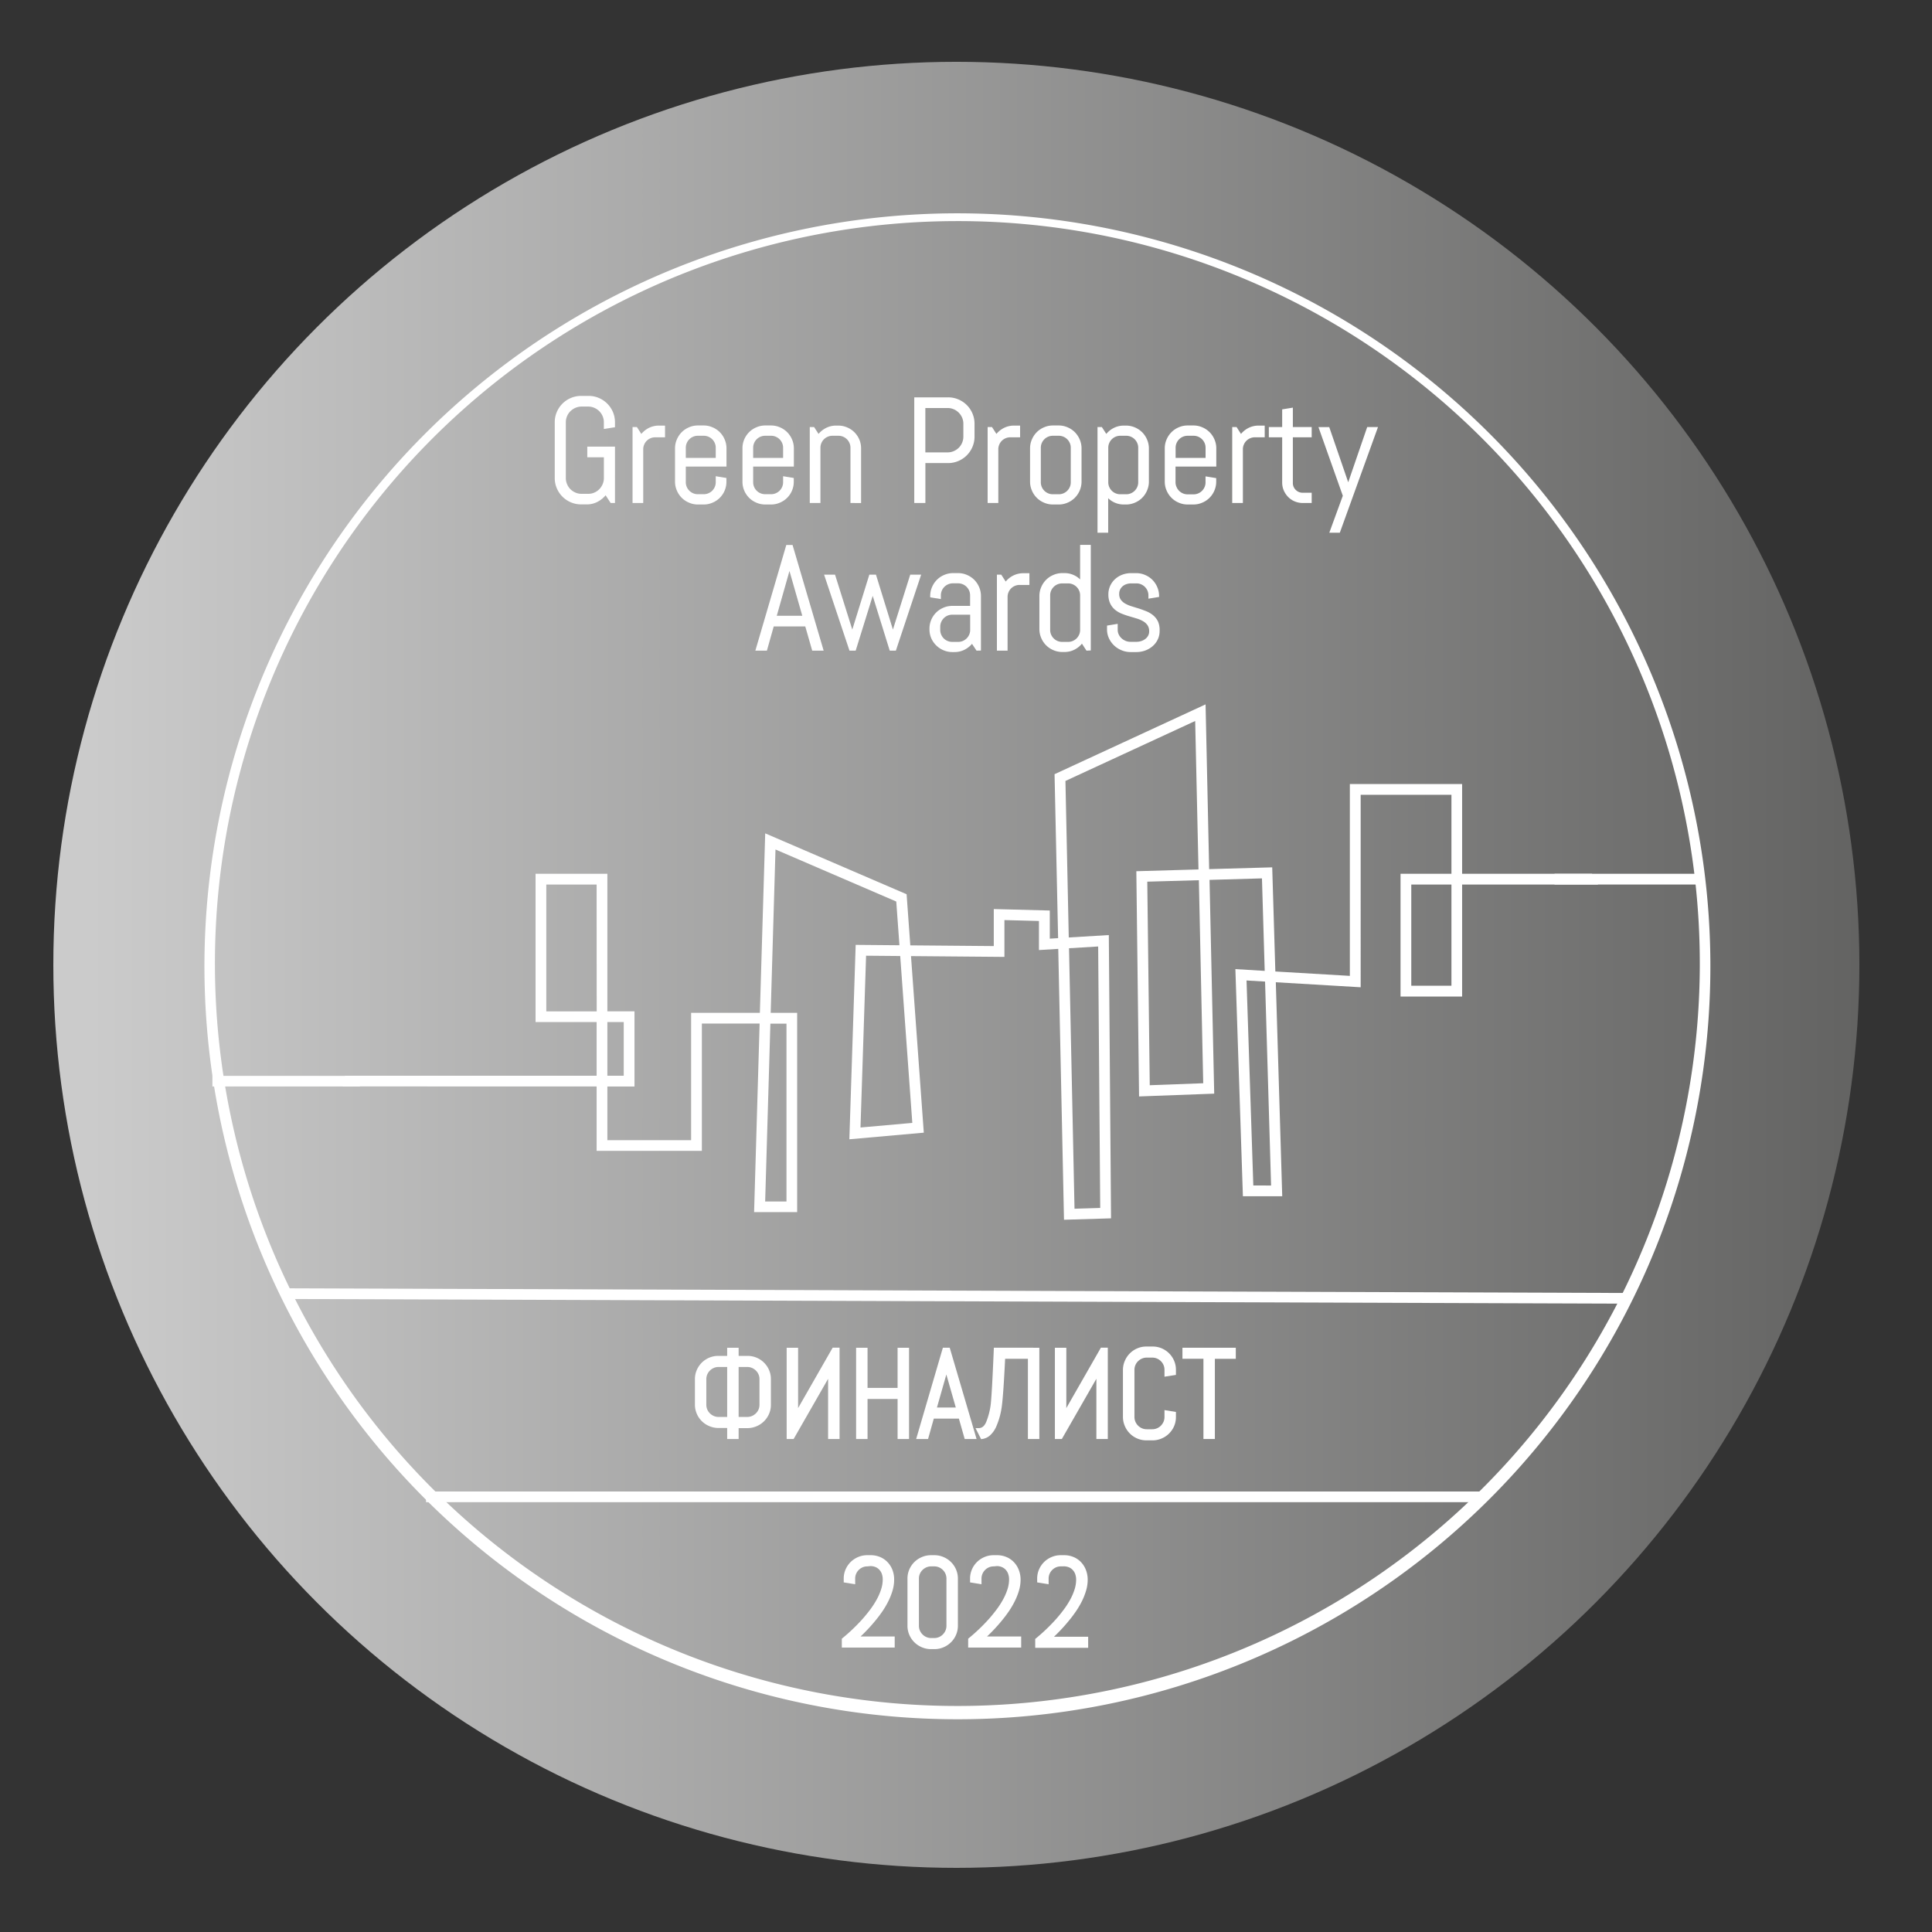
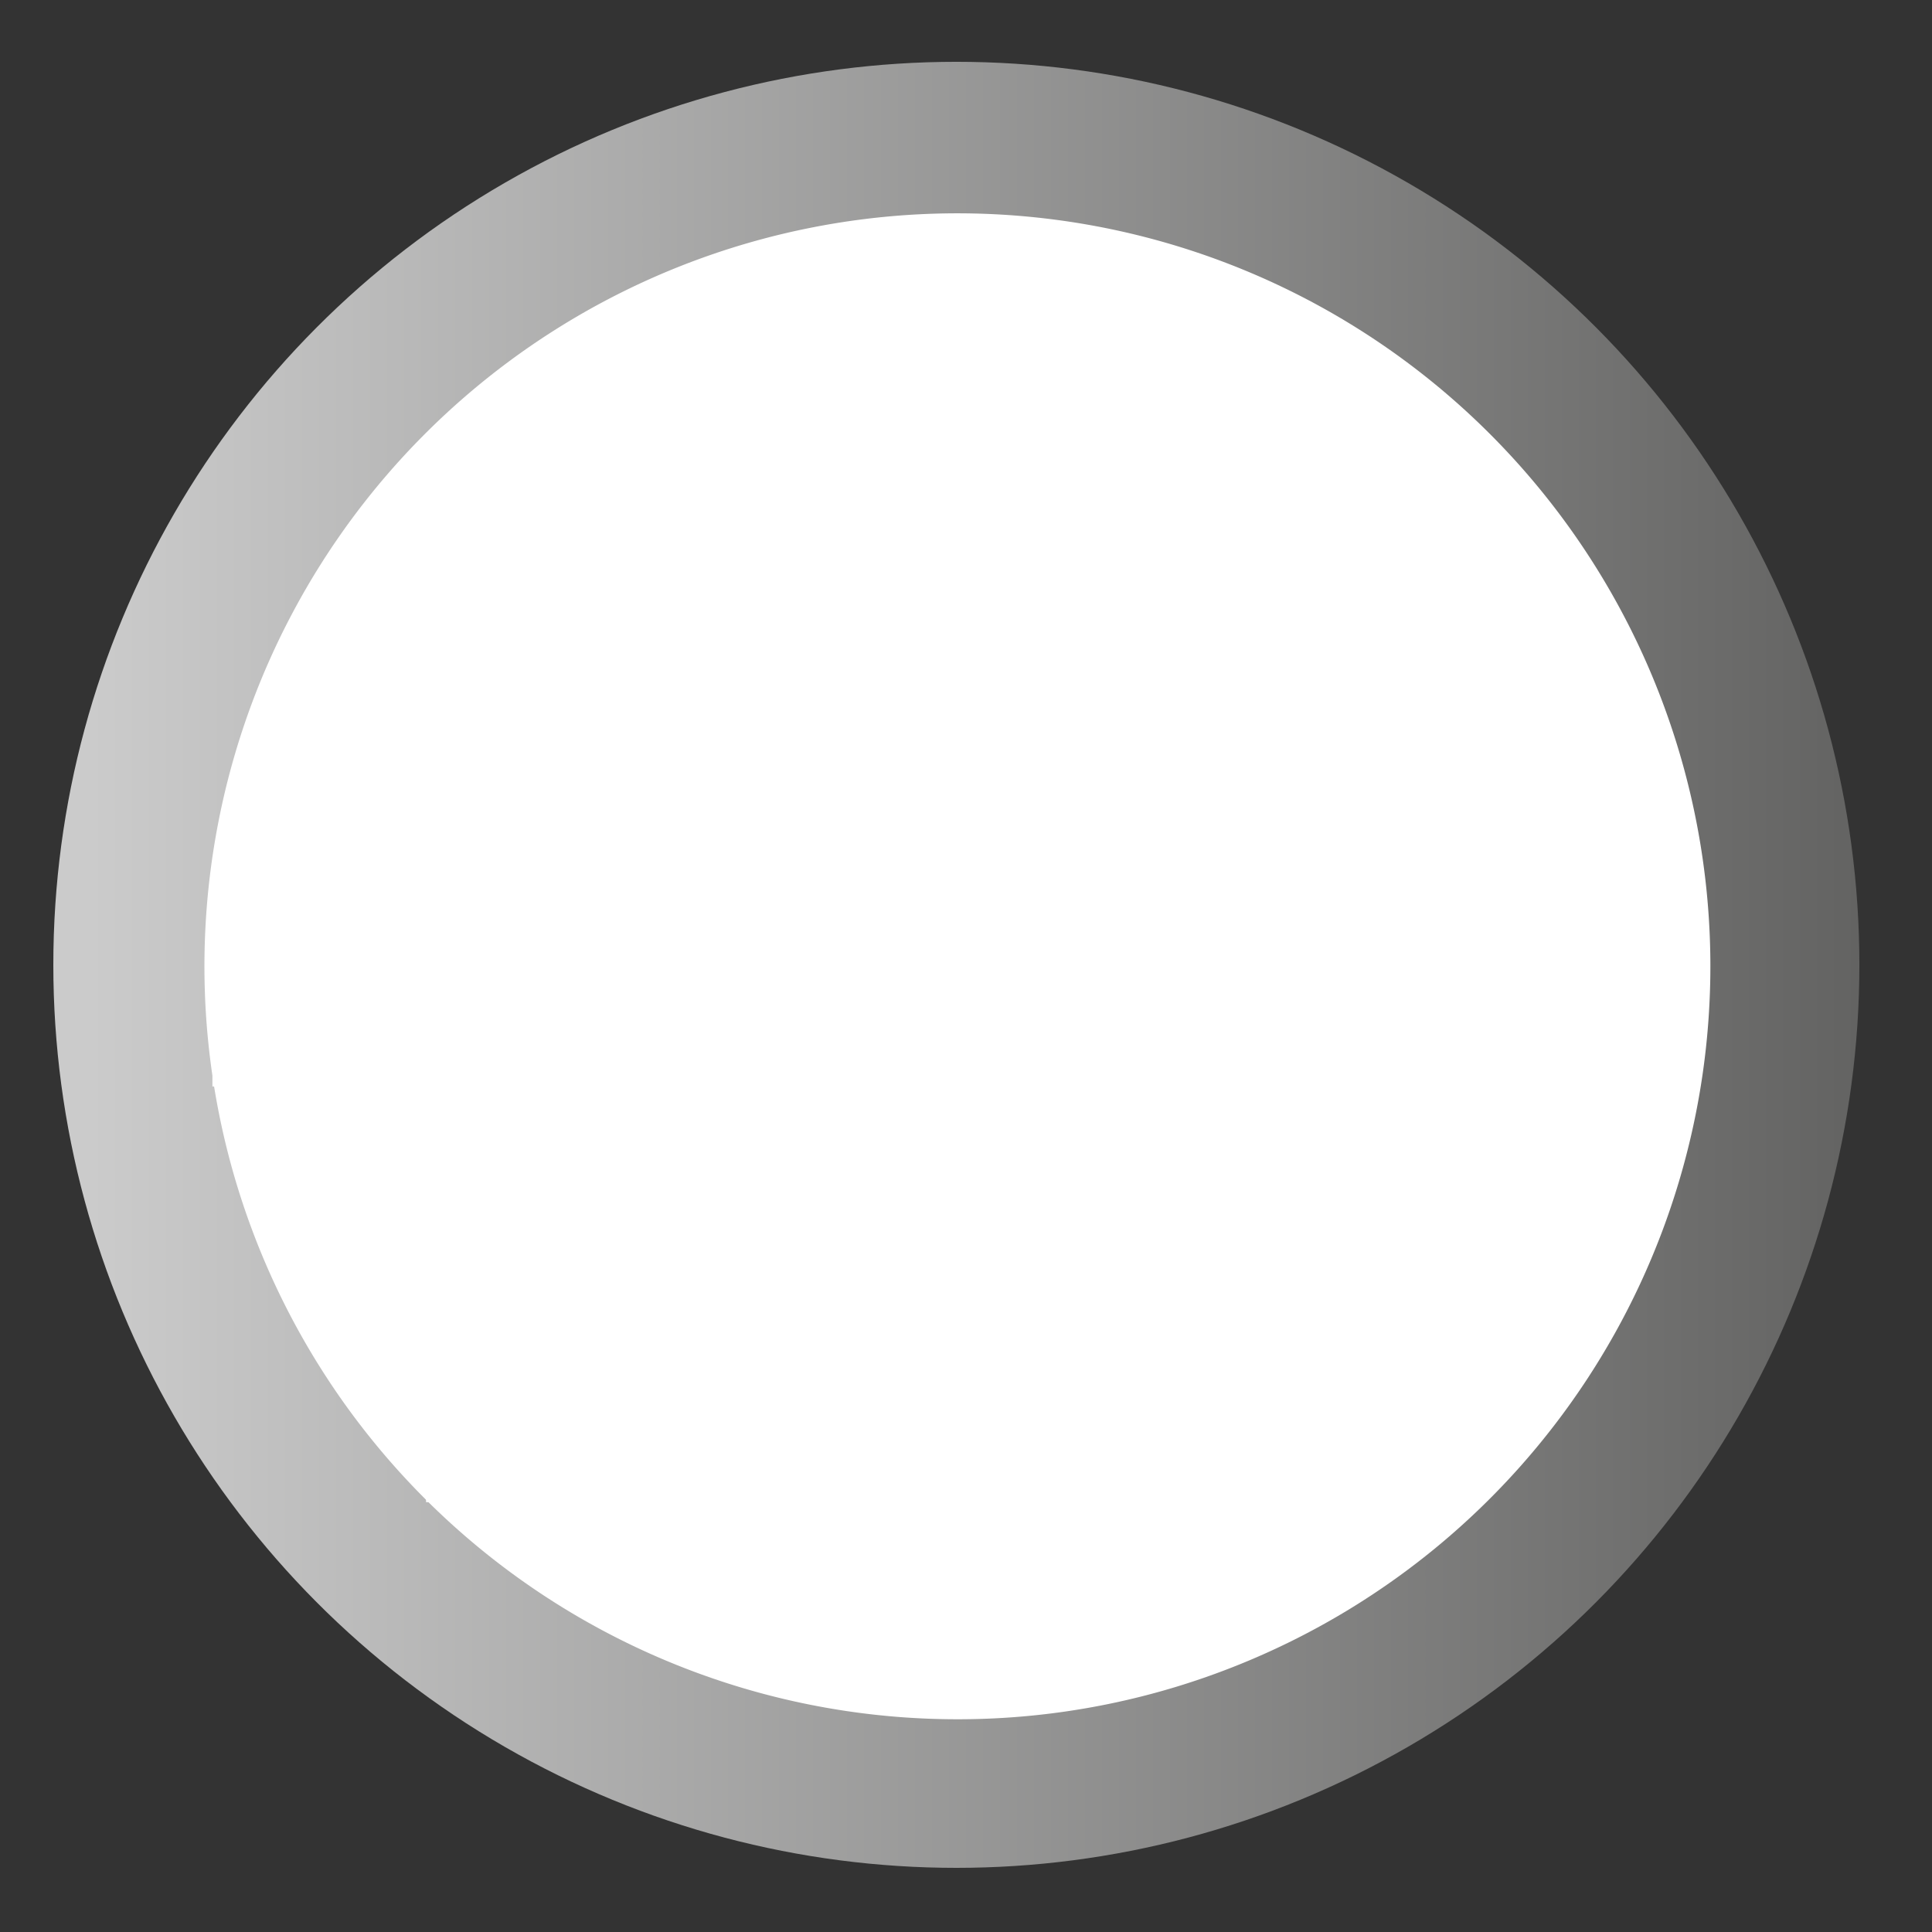
<svg xmlns="http://www.w3.org/2000/svg" id="Слой_1" data-name="Слой 1" viewBox="0 0 1086.17 1086.17">
  <rect x="0" y="0" width="1086.17" height="1086.17" fill="#333333" stroke="none" />
  <defs>
    <style>.cls-1{fill:url(#Безымянный_градиент_3);}.cls-2,.cls-3,.cls-4{fill:#fff;}.cls-3,.cls-4{stroke:#fff;stroke-miterlimit:10;}.cls-3{stroke-width:2px;}</style>
    <linearGradient id="Безымянный_градиент_3" x1="29.98" y1="542.43" x2="1045.34" y2="542.43" gradientUnits="userSpaceOnUse">
      <stop offset="0.02" stop-color="#cbcbcb" />
      <stop offset="1" stop-color="#636362" />
    </linearGradient>
  </defs>
  <circle class="cls-1" cx="537.66" cy="542.43" r="507.68" />
-   <path class="cls-2" d="M537.66,966.57A423.32,423.32,0,1,1,702.9,933.24,422.26,422.26,0,0,1,537.66,966.57Zm0-842.27a417.4,417.4,0,1,0,162.9,32.86A416.09,416.09,0,0,0,537.66,124.3Z" />
+   <path class="cls-2" d="M537.66,966.57A423.32,423.32,0,1,1,702.9,933.24,422.26,422.26,0,0,1,537.66,966.57Zm0-842.27A416.09,416.09,0,0,0,537.66,124.3Z" />
  <path class="cls-3" d="M414.26,763.28h6a12,12,0,0,1,4.73.94,12.16,12.16,0,0,1,6.47,6.45,11.84,11.84,0,0,1,.94,4.72v14.34a11.79,11.79,0,0,1-.94,4.71,12.33,12.33,0,0,1-2.6,3.86,12.12,12.12,0,0,1-3.87,2.59,12,12,0,0,1-4.73,1h-6V808h-4.44v-6.19h-6a12,12,0,0,1-4.73-1,12,12,0,0,1-6.46-6.45,11.8,11.8,0,0,1-.95-4.71V775.39a11.85,11.85,0,0,1,.95-4.72,12.26,12.26,0,0,1,2.59-3.85,12.43,12.43,0,0,1,3.87-2.6,12,12,0,0,1,4.73-.94h6V758.7h4.44Zm-4.44,34.33v-30.1H404a7.7,7.7,0,0,0-3.08.62,8.13,8.13,0,0,0-2.51,1.68,8,8,0,0,0-1.7,2.5,7.7,7.7,0,0,0-.62,3.08v14.34a7.7,7.7,0,0,0,.62,3.08,7.82,7.82,0,0,0,1.7,2.49,8.16,8.16,0,0,0,2.51,1.69,7.7,7.7,0,0,0,3.08.62Zm4.44,0h5.81a7.7,7.7,0,0,0,3.08-.62,8.16,8.16,0,0,0,2.51-1.69,7.84,7.84,0,0,0,1.71-2.49,7.7,7.7,0,0,0,.61-3.08V775.39a7.7,7.7,0,0,0-.61-3.08,8,8,0,0,0-1.71-2.5,8.13,8.13,0,0,0-2.51-1.68,7.7,7.7,0,0,0-3.08-.62h-5.81Z" />
  <path class="cls-3" d="M443.26,808V758.7h4.43v38l.45-2.1,20.57-35.95H471V808h-4.44V770l-.41,2.13L445.6,808Z" />
  <path class="cls-3" d="M505.62,808V785.5H486.73V808H482.3V758.7h4.43v22.57h18.89V758.7h4.44V808Z" />
  <path class="cls-3" d="M539.84,796.54H524.23L521,808h-4.6l14.44-49.33h2.34L547.69,808h-4.58Zm-14.41-4.23h13.25l-6.51-22.74-.13-1.82-.14,1.82Z" />
  <path class="cls-3" d="M583.32,758.7V808h-4.43v-45.1H564.13Q563,786.47,562,792a40.43,40.43,0,0,1-2.68,9.26,13.26,13.26,0,0,1-3.58,5.12,7.23,7.23,0,0,1-3.6,1.62l-2.06-4.09q3.68,0,5.4-4.37a40.57,40.57,0,0,0,2.41-9.17q.69-4.8,1.82-31.7Z" />
  <path class="cls-3" d="M594.06,808V758.7h4.43v38l.45-2.1,20.57-35.95h2.3V808h-4.43V770l-.42,2.13L596.39,808Z" />
  <path class="cls-3" d="M659.19,801.32a12.21,12.21,0,0,1-6.45,6.45,11.85,11.85,0,0,1-4.72,1h-3.5a12.14,12.14,0,0,1-8.6-3.55,12.17,12.17,0,0,1-2.6-3.85,11.83,11.83,0,0,1-1-4.71V770.12a11.83,11.83,0,0,1,1-4.71,12.16,12.16,0,0,1,6.47-6.45,11.92,11.92,0,0,1,4.73-.94H648a11.84,11.84,0,0,1,4.72.94,12.21,12.21,0,0,1,6.45,6.45,11.83,11.83,0,0,1,.94,4.71v2l-4.44.69v-2.69a7.65,7.65,0,0,0-.61-3.07,8.05,8.05,0,0,0-1.69-2.5,7.93,7.93,0,0,0-2.49-1.68,7.57,7.57,0,0,0-3.08-.62h-3.1a7.57,7.57,0,0,0-3.08.62,8.25,8.25,0,0,0-2.51,1.68,7.75,7.75,0,0,0-1.7,2.5,7.66,7.66,0,0,0-.62,3.07v26.49a7.7,7.7,0,0,0,.62,3.08,8,8,0,0,0,1.7,2.51,8.13,8.13,0,0,0,2.51,1.7,7.74,7.74,0,0,0,3.08.62h3.1a7.74,7.74,0,0,0,5.57-2.32,8.34,8.34,0,0,0,1.69-2.51,7.7,7.7,0,0,0,.61-3.08v-2.68l4.44.72v2A11.83,11.83,0,0,1,659.19,801.32Z" />
  <path class="cls-3" d="M682,762.93V808h-4.43v-45.1H665.77V758.7h28v4.23Z" />
  <rect class="cls-2" x="533.89" y="350.25" width="6" height="756.61" transform="translate(-193.5 1262.94) rotate(-89.8)" />
  <rect class="cls-2" x="239.53" y="838.52" width="593.91" height="6" />
  <path class="cls-2" d="M895,491.25H822V440.78H758.89V548.64L717,546.17l-1.76-58.55-35.45,1L677.77,396l-84.9,39.25,2,92.18-4.68.28V511.89l-31.49-.82v20.81l-46.93-.4-2.08-28.74L430.2,468.51l-3,100.9H388.55V641H341.46V610.83h15.25V568.56H341.46V491.25H301.09V574.6h34.33v30.19H193.94c-.42,2-.83,4-1.21,6H335.42v36.23h59.17V575.45h32.47l-3.11,106h24.21V569.41H433.28l2.7-91.83,67.9,29.26,1.78,24.58-24.6-.21L477.51,640.5l41.85-3.71-7.2-99.27,52.53.45v-20.7l19.41.51v16.34l10.85-.66,3.23,152.29,26.45-.8-1.25-159.26-22.52,1.36-1.87-88,72.94-33.71,1.86,83.46-34.94,1,1.53,126.62,42.25-1.57L680,494.67l29.47-.84,1.55,52-16.49-1,4.23,127.7h22.11l-3.61-120.31,47.71,2.82V446.83H816v44.42H787.38v69H822V497.3h76.42C897.32,495.27,896.16,493.26,895,491.25ZM341.46,574.6h9.21v30.19h-9.21Zm-6-6H307.13V497.3h28.29Zm106.7,6.89v100H430.17l2.94-100ZM512.9,631.3l-29.13,2.58,3.14-96.58,19.19.17Zm104.49-99.19,1.15,147-14.45.44L601,533.1Zm29,78L645,495.67l29-.82L676.45,609Zm58.22,56.35-3.81-115.24,10.42.62L714.6,666.5ZM816,554.18H793.42V497.3H816Z" />
  <path class="cls-4" d="M345.24,282.28h-1.67l-3.05-4.69a14.43,14.43,0,0,1-4.65,4,12.44,12.44,0,0,1-6.06,1.48h-3.06a14.11,14.11,0,0,1-5.6-1.12,14.4,14.4,0,0,1-4.58-3.07,14.59,14.59,0,0,1-3.07-4.56,13.94,13.94,0,0,1-1.12-5.58V237.41a13.94,13.94,0,0,1,1.12-5.58,14.29,14.29,0,0,1,7.65-7.63,14.11,14.11,0,0,1,5.6-1.12h4.16a13.86,13.86,0,0,1,5.57,1.12,14.4,14.4,0,0,1,7.64,7.63,14.11,14.11,0,0,1,1.12,5.58v2.36l-5.25.81v-3.17a9.09,9.09,0,0,0-.74-3.65,9.36,9.36,0,0,0-2-2.95,9.53,9.53,0,0,0-2.95-2,9.05,9.05,0,0,0-3.65-.74H327a9.05,9.05,0,0,0-3.65.74,9.86,9.86,0,0,0-3,2,9.25,9.25,0,0,0-2,2.95,9.09,9.09,0,0,0-.74,3.65v31.35a9,9,0,0,0,.74,3.64,9.49,9.49,0,0,0,2,3,9.74,9.74,0,0,0,3,2,9,9,0,0,0,3.65.73h3.66a9,9,0,0,0,3.65-.73,9.42,9.42,0,0,0,2.95-2,9.61,9.61,0,0,0,2-3,9,9,0,0,0,.74-3.64V256.59h-9.33v-5h14.58Z" />
  <path class="cls-4" d="M368.37,245.35a7,7,0,0,0-2.83.57,7.16,7.16,0,0,0-3.85,3.85,7,7,0,0,0-.57,2.82v29.69h-5v-41.7h1.67l2.73,4.24a12.52,12.52,0,0,1,4.29-3.69,11.93,11.93,0,0,1,5.64-1.36h2.93v5.58Z" />
  <path class="cls-4" d="M406.94,275.6a12.14,12.14,0,0,1-6.53,6.53,11.94,11.94,0,0,1-4.76,1h-3.34a12,12,0,0,1-4.77-1A12.14,12.14,0,0,1,381,275.6a11.94,11.94,0,0,1-1-4.76V252a12,12,0,0,1,1-4.77,12.49,12.49,0,0,1,2.62-3.91,12.32,12.32,0,0,1,3.91-2.62,12,12,0,0,1,4.77-1h3.34a11.94,11.94,0,0,1,4.76,1,12.14,12.14,0,0,1,6.53,6.53,12,12,0,0,1,1,4.77v9.81H385.06v9.28a7,7,0,0,0,.57,2.83,7.25,7.25,0,0,0,3.85,3.85,7,7,0,0,0,2.83.57h3.34a7.12,7.12,0,0,0,2.83-.57,7.46,7.46,0,0,0,2.3-1.55,7.31,7.31,0,0,0,1.54-2.3,7,7,0,0,0,.57-2.83v-2.77l5,.82v1.67A11.94,11.94,0,0,1,406.94,275.6Zm-4.05-23.86a7.08,7.08,0,0,0-.57-2.83,7.31,7.31,0,0,0-1.54-2.3,7.46,7.46,0,0,0-2.3-1.55,7.12,7.12,0,0,0-2.83-.57h-3.34a7,7,0,0,0-2.83.57,7.25,7.25,0,0,0-3.85,3.85,7.08,7.08,0,0,0-.57,2.83v6.19h17.83Z" />
  <path class="cls-4" d="M444.81,275.6a12.14,12.14,0,0,1-6.53,6.53,12,12,0,0,1-4.77,1h-3.34a11.94,11.94,0,0,1-4.76-1,12.21,12.21,0,0,1-3.91-2.62,12.41,12.41,0,0,1-2.63-3.91,12.11,12.11,0,0,1-.95-4.76V252a12.12,12.12,0,0,1,.95-4.77,12.52,12.52,0,0,1,2.63-3.91,12.21,12.21,0,0,1,3.91-2.62,11.94,11.94,0,0,1,4.76-1h3.34a12,12,0,0,1,4.77,1,12.32,12.32,0,0,1,3.91,2.62,12.49,12.49,0,0,1,2.62,3.91,12,12,0,0,1,1,4.77v9.81H422.93v9.28a7,7,0,0,0,.57,2.83,7.19,7.19,0,0,0,3.84,3.85,7.12,7.12,0,0,0,2.83.57h3.34a7,7,0,0,0,2.83-.57,7.25,7.25,0,0,0,3.85-3.85,7,7,0,0,0,.57-2.83v-2.77l5,.82v1.67A11.94,11.94,0,0,1,444.81,275.6Zm-4.05-23.86a7.08,7.08,0,0,0-.57-2.83,7.25,7.25,0,0,0-3.85-3.85,7,7,0,0,0-2.83-.57h-3.34a7.12,7.12,0,0,0-2.83.57,7.19,7.19,0,0,0-3.84,3.85,7.08,7.08,0,0,0-.57,2.83v6.19h17.83Z" />
-   <path class="cls-4" d="M478.63,282.28V251.74a7.08,7.08,0,0,0-.57-2.83,7.25,7.25,0,0,0-3.85-3.85,7.08,7.08,0,0,0-2.83-.57H468a7,7,0,0,0-2.83.57,7.25,7.25,0,0,0-3.85,3.85,7.08,7.08,0,0,0-.57,2.83v30.54h-5v-41.7h1.67l2.73,4.24a12.47,12.47,0,0,1,4.3-3.69,11.87,11.87,0,0,1,5.64-1.36h1.26a11.94,11.94,0,0,1,4.76,1,12.21,12.21,0,0,1,3.91,2.62,12.52,12.52,0,0,1,2.63,3.91,12,12,0,0,1,.95,4.77v30.25Z" />
  <path class="cls-4" d="M546.24,251.09a14.51,14.51,0,0,1-3.08,4.56,14.29,14.29,0,0,1-4.58,3.07,14.07,14.07,0,0,1-5.6,1.12H519.75v22.44H514.5V223.89H533a14.07,14.07,0,0,1,5.6,1.12,14.3,14.3,0,0,1,7.66,7.65,14.28,14.28,0,0,1,1.12,5.6v7.25A14.11,14.11,0,0,1,546.24,251.09Zm-4.14-12.83a9,9,0,0,0-.73-3.64,9.51,9.51,0,0,0-5-5,9,9,0,0,0-3.64-.73h-13v25.94h13a9,9,0,0,0,3.64-.74,9.79,9.79,0,0,0,3-2,9.35,9.35,0,0,0,2-3,9,9,0,0,0,.73-3.64Z" />
  <path class="cls-4" d="M568,245.35a7,7,0,0,0-2.83.57,7.16,7.16,0,0,0-3.85,3.85,7,7,0,0,0-.57,2.82v29.69h-5v-41.7h1.67l2.73,4.24a12.47,12.47,0,0,1,4.3-3.69,11.86,11.86,0,0,1,5.63-1.36H573v5.58Z" />
  <path class="cls-4" d="M606.54,275.6a12.41,12.41,0,0,1-2.63,3.91,12.21,12.21,0,0,1-3.91,2.62,11.94,11.94,0,0,1-4.76,1H591.9a11.94,11.94,0,0,1-4.76-1,12.1,12.1,0,0,1-3.91-2.62,12.24,12.24,0,0,1-2.63-3.91,11.94,11.94,0,0,1-1-4.76V252a12,12,0,0,1,1-4.77,12.35,12.35,0,0,1,2.63-3.91,12.1,12.1,0,0,1,3.91-2.62,11.94,11.94,0,0,1,4.76-1h3.34a11.94,11.94,0,0,1,4.76,1,12.21,12.21,0,0,1,3.91,2.62,12.52,12.52,0,0,1,2.63,3.91,12.12,12.12,0,0,1,1,4.77v18.81A12.11,12.11,0,0,1,606.54,275.6Zm-4.06-23.86a7.08,7.08,0,0,0-.56-2.83,7.51,7.51,0,0,0-1.55-2.3,7.34,7.34,0,0,0-2.3-1.55,7.08,7.08,0,0,0-2.83-.57H591.9a7,7,0,0,0-2.83.57,7.25,7.25,0,0,0-3.85,3.85,7.08,7.08,0,0,0-.57,2.83v19.38a7,7,0,0,0,.57,2.83,7.25,7.25,0,0,0,3.85,3.85,7,7,0,0,0,2.83.57h3.34a7.08,7.08,0,0,0,2.83-.57,7.34,7.34,0,0,0,2.3-1.55,7.51,7.51,0,0,0,1.55-2.3,7,7,0,0,0,.56-2.83Z" />
  <path class="cls-4" d="M644.4,275.6a12.14,12.14,0,0,1-6.53,6.53,12,12,0,0,1-4.77,1h-1.26a12,12,0,0,1-5.21-1.14,12.14,12.14,0,0,1-4.11-3.17V299h-5V240.58h1.67l2.73,4.24a12.52,12.52,0,0,1,4.29-3.69,11.93,11.93,0,0,1,5.64-1.36h1.26a12,12,0,0,1,4.77,1,12.32,12.32,0,0,1,3.91,2.62,12.49,12.49,0,0,1,2.62,3.91,12,12,0,0,1,1,4.77v18.81A11.94,11.94,0,0,1,644.4,275.6Zm-4-23.86a7.08,7.08,0,0,0-.57-2.83,7.25,7.25,0,0,0-3.85-3.85,7,7,0,0,0-2.83-.57h-3.33a7,7,0,0,0-2.83.57,7.25,7.25,0,0,0-3.85,3.85,7.08,7.08,0,0,0-.57,2.83v19.38a7,7,0,0,0,.57,2.83,7.25,7.25,0,0,0,3.85,3.85,7,7,0,0,0,2.83.57h3.33a7,7,0,0,0,2.83-.57,7.25,7.25,0,0,0,3.85-3.85,7,7,0,0,0,.57-2.83Z" />
  <path class="cls-4" d="M682.27,275.6a12.24,12.24,0,0,1-2.63,3.91,12.1,12.1,0,0,1-3.91,2.62,11.94,11.94,0,0,1-4.76,1h-3.34a11.94,11.94,0,0,1-4.76-1,12.1,12.1,0,0,1-3.91-2.62,12.41,12.41,0,0,1-2.63-3.91,11.94,11.94,0,0,1-1-4.76V252a12,12,0,0,1,1-4.77,12.52,12.52,0,0,1,2.63-3.91,12.1,12.1,0,0,1,3.91-2.62,11.94,11.94,0,0,1,4.76-1H671a11.94,11.94,0,0,1,4.76,1,12.1,12.1,0,0,1,3.91,2.62,12.35,12.35,0,0,1,2.63,3.91,12,12,0,0,1,1,4.77v9.81H660.38v9.28A7,7,0,0,0,661,274a7.25,7.25,0,0,0,3.85,3.85,7.08,7.08,0,0,0,2.83.57H671a7.08,7.08,0,0,0,2.83-.57,7.25,7.25,0,0,0,3.85-3.85,7,7,0,0,0,.57-2.83v-2.77l5,.82v1.67A11.94,11.94,0,0,1,682.27,275.6Zm-4-23.86a7.08,7.08,0,0,0-.57-2.83,7.25,7.25,0,0,0-3.85-3.85,7.08,7.08,0,0,0-2.83-.57h-3.34a7.08,7.08,0,0,0-2.83.57,7.25,7.25,0,0,0-3.85,3.85,7.08,7.08,0,0,0-.57,2.83v6.19h17.84Z" />
  <path class="cls-4" d="M705.5,245.35a7,7,0,0,0-2.83.57,7.16,7.16,0,0,0-3.85,3.85,7,7,0,0,0-.57,2.82v29.69h-5v-41.7h1.67l2.73,4.24a12.47,12.47,0,0,1,4.3-3.69,11.86,11.86,0,0,1,5.63-1.36h2.94v5.58Z" />
  <path class="cls-4" d="M732.37,282.28a10.93,10.93,0,0,1-4.3-.86,10.7,10.7,0,0,1-3.5-2.36,11.6,11.6,0,0,1-2.36-3.5,10.6,10.6,0,0,1-.87-4.28V245.35h-7.5v-4.77h7.5v-10l5-.82v10.83h10.59v4.77H726.34v26.18a5.87,5.87,0,0,0,1.76,4.23,5.9,5.9,0,0,0,4.27,1.75h4.56v4.77Z" />
-   <path class="cls-4" d="M752.89,299h-4.84l7.41-20.28-13.52-38.11h5l10.87,31.6.16,2.16.16-2.16L769,240.58h5Z" />
  <path class="cls-4" d="M453.1,351.68H434.61l-3.83,13.6h-5.45l17.1-58.39h2.77l17.18,58.39H457Zm-17.06-5h15.67L444,319.76l-.17-2.16-.16,2.16Z" />
  <path class="cls-4" d="M503.3,365.28h-2.73l-9.77-31.44-.16-2.15-.17,2.15-9.77,31.44h-2.77L464,323.58h5.09L479,355.1l.17,2.16.16-2.16,9.77-31.52h3l9.73,31.52.17,2.16.16-2.16,9.94-31.52h5.08Z" />
  <path class="cls-4" d="M549.27,365.28l-2.77-4.16a12.92,12.92,0,0,1-4.28,3.61,11.75,11.75,0,0,1-5.61,1.36h-1.27a11.94,11.94,0,0,1-4.76-1,12.21,12.21,0,0,1-3.91-2.62A12.41,12.41,0,0,1,524,358.6a12.11,12.11,0,0,1-.95-4.76v-.41a12.11,12.11,0,0,1,.95-4.76,12.27,12.27,0,0,1,6.54-6.54,11.94,11.94,0,0,1,4.76-1h10.59v-6.43a7.08,7.08,0,0,0-.57-2.83,7.25,7.25,0,0,0-3.85-3.85,7,7,0,0,0-2.83-.57h-2.93a7.08,7.08,0,0,0-2.83.57,7.25,7.25,0,0,0-3.85,3.85,7.08,7.08,0,0,0-.57,2.83v1.51l-5-.82V335a12,12,0,0,1,1-4.77,12.35,12.35,0,0,1,2.63-3.91,12.1,12.1,0,0,1,3.91-2.62,11.94,11.94,0,0,1,4.76-1h2.93a12,12,0,0,1,4.77,1,12.32,12.32,0,0,1,3.91,2.62,12.49,12.49,0,0,1,2.62,3.91,12,12,0,0,1,1,4.77v30.25Zm-3.34-20.2H535.34a7.13,7.13,0,0,0-5.13,2.14,7.52,7.52,0,0,0-1.54,2.32,7.08,7.08,0,0,0-.57,2.83v1.75a7,7,0,0,0,.57,2.83,7.19,7.19,0,0,0,3.84,3.85,7.12,7.12,0,0,0,2.83.57h3.34a7,7,0,0,0,2.83-.57,7.25,7.25,0,0,0,3.85-3.85,7,7,0,0,0,.57-2.83Z" />
  <path class="cls-4" d="M573.21,328.35a7,7,0,0,0-2.83.57,7.16,7.16,0,0,0-3.85,3.85,7,7,0,0,0-.57,2.82v29.69h-5v-41.7h1.67l2.73,4.24a12.47,12.47,0,0,1,4.3-3.69,11.87,11.87,0,0,1,5.64-1.36h2.93v5.58Z" />
  <path class="cls-4" d="M611.08,365.28,608.31,361a12.58,12.58,0,0,1-4.28,3.69,11.76,11.76,0,0,1-5.62,1.36h-1.26a11.94,11.94,0,0,1-4.76-1,12.1,12.1,0,0,1-3.91-2.62,12.24,12.24,0,0,1-2.63-3.91,11.94,11.94,0,0,1-1-4.76V335a12,12,0,0,1,1-4.77,12.35,12.35,0,0,1,2.63-3.91,12.1,12.1,0,0,1,3.91-2.62,11.94,11.94,0,0,1,4.76-1h1.26a12,12,0,0,1,9.33,4.32v-20.2h5v58.39Zm-3.34-30.54a7.08,7.08,0,0,0-.57-2.83,7.25,7.25,0,0,0-3.85-3.85,7.08,7.08,0,0,0-2.83-.57h-3.34a7.08,7.08,0,0,0-2.83.57,7.25,7.25,0,0,0-3.85,3.85,7.08,7.08,0,0,0-.57,2.83v19.38a7,7,0,0,0,.57,2.83,7.25,7.25,0,0,0,3.85,3.85,7.08,7.08,0,0,0,2.83.57h3.34a7.08,7.08,0,0,0,2.83-.57,7.25,7.25,0,0,0,3.85-3.85,7,7,0,0,0,.57-2.83Z" />
  <path class="cls-4" d="M651.43,354.69a10.4,10.4,0,0,1-1,4.62,11.14,11.14,0,0,1-2.77,3.61,13.1,13.1,0,0,1-4,2.34,14.21,14.21,0,0,1-4.83.83h-3.34a12.38,12.38,0,0,1-4.82-1,12.77,12.77,0,0,1-6.8-6.53,11.21,11.21,0,0,1-1-4.76v-1.67l5-.82v2.77a6.48,6.48,0,0,0,.63,2.83,7.41,7.41,0,0,0,1.69,2.3,8.24,8.24,0,0,0,2.44,1.55,7.56,7.56,0,0,0,2.89.57h3.34a9.25,9.25,0,0,0,2.89-.45,8.15,8.15,0,0,0,2.47-1.28,6.25,6.25,0,0,0,1.71-2,5.58,5.58,0,0,0,.63-2.68,6.36,6.36,0,0,0-1-3.67,8.1,8.1,0,0,0-2.58-2.38,16.85,16.85,0,0,0-3.67-1.59c-1.37-.42-2.77-.84-4.21-1.26s-2.85-.9-4.22-1.45a13.52,13.52,0,0,1-3.66-2.13,9.93,9.93,0,0,1-2.59-3.32,11.29,11.29,0,0,1-1-5,10.83,10.83,0,0,1,1-4.62,11.08,11.08,0,0,1,2.65-3.6,12,12,0,0,1,3.89-2.35,13.5,13.5,0,0,1,4.74-.83h2.93a12,12,0,0,1,4.77,1,12.32,12.32,0,0,1,3.91,2.62,12.49,12.49,0,0,1,2.62,3.91,12,12,0,0,1,1,4.77v.16l-5,.81v-1.26a7.08,7.08,0,0,0-.57-2.83,7.25,7.25,0,0,0-3.85-3.85,7,7,0,0,0-2.83-.57h-2.93a8.74,8.74,0,0,0-2.83.45,7.05,7.05,0,0,0-2.3,1.28,6,6,0,0,0-2.12,4.71,5.91,5.91,0,0,0,1,3.52,8.17,8.17,0,0,0,2.59,2.3,17.53,17.53,0,0,0,3.66,1.57l4.2,1.3c1.42.45,2.82,1,4.19,1.53a14.22,14.22,0,0,1,3.66,2.19,10,10,0,0,1,2.59,3.36A11.44,11.44,0,0,1,651.43,354.69Z" />
  <rect class="cls-2" x="119.42" y="604.85" width="82.91" height="5.96" />
  <rect class="cls-2" x="873.94" y="491.24" width="82.91" height="6.04" />
  <path class="cls-3" d="M487.65,879.62a7.73,7.73,0,0,0-3.08.61,8,8,0,0,0-4.18,4.18,7.73,7.73,0,0,0-.61,3.08v2l-4.44-.72v-1.28a11.83,11.83,0,0,1,.94-4.71,12.21,12.21,0,0,1,6.45-6.45,11.83,11.83,0,0,1,4.71-1h2.1a12.44,12.44,0,0,1,4.73.9,11.33,11.33,0,0,1,3.87,2.58,12.16,12.16,0,0,1,2.6,4,14.15,14.15,0,0,1,.95,5.31,20.82,20.82,0,0,1-.88,5.89,36.22,36.22,0,0,1-2.31,5.81,47.8,47.8,0,0,1-3.26,5.54q-1.85,2.68-3.77,5a94.44,94.44,0,0,1-10.22,10.67H502v4.23H474.27v-3.51a103.17,103.17,0,0,0,11.49-11q2.16-2.45,4.23-5.2a48.83,48.83,0,0,0,3.68-5.66,33.43,33.43,0,0,0,2.6-5.91,19.24,19.24,0,0,0,1-5.94,10.18,10.18,0,0,0-.65-3.78,7.77,7.77,0,0,0-1.76-2.68,7.16,7.16,0,0,0-2.53-1.6,8.3,8.3,0,0,0-3-.53Z" />
  <path class="cls-3" d="M536.58,918.69a12,12,0,0,1-2.6,3.85,12.17,12.17,0,0,1-3.85,2.6,11.83,11.83,0,0,1-4.71,1h-2.1a12,12,0,0,1-4.73-1,12.15,12.15,0,0,1-3.87-2.6,12.34,12.34,0,0,1-2.6-3.85,11.83,11.83,0,0,1-.94-4.71V887.49a11.83,11.83,0,0,1,.94-4.71,12.34,12.34,0,0,1,2.6-3.85,12.15,12.15,0,0,1,3.87-2.6,12,12,0,0,1,4.73-1h2.1a11.83,11.83,0,0,1,4.71,1,12.17,12.17,0,0,1,3.85,2.6,12,12,0,0,1,2.6,3.85,11.83,11.83,0,0,1,.95,4.71V914A11.83,11.83,0,0,1,536.58,918.69Zm-3.49-31.2a7.79,7.79,0,0,0-2.31-5.57,8.13,8.13,0,0,0-2.49-1.69,7.7,7.7,0,0,0-3.08-.61h-1.68a7.7,7.7,0,0,0-3.08.61,8.34,8.34,0,0,0-2.51,1.69,7.66,7.66,0,0,0-1.7,2.49,7.57,7.57,0,0,0-.62,3.08V914a7.54,7.54,0,0,0,.62,3.08,7.85,7.85,0,0,0,1.7,2.51,8,8,0,0,0,2.51,1.7,7.7,7.7,0,0,0,3.08.62h1.68a7.7,7.7,0,0,0,3.08-.62,7.82,7.82,0,0,0,2.49-1.7,8,8,0,0,0,1.69-2.51,7.7,7.7,0,0,0,.62-3.08Z" />
  <path class="cls-3" d="M558.68,879.62a7.7,7.7,0,0,0-3.08.61,8,8,0,0,0-4.18,4.18,7.74,7.74,0,0,0-.62,3.08v2l-4.43-.72v-1.28a11.83,11.83,0,0,1,.94-4.71,12.21,12.21,0,0,1,6.45-6.45,11.85,11.85,0,0,1,4.72-1h2.09a12.44,12.44,0,0,1,4.73.9,11.33,11.33,0,0,1,3.87,2.58,12.16,12.16,0,0,1,2.6,4,14.15,14.15,0,0,1,1,5.31,20.82,20.82,0,0,1-.88,5.89,35.32,35.32,0,0,1-2.31,5.81,47.8,47.8,0,0,1-3.26,5.54q-1.85,2.68-3.77,5a93.57,93.57,0,0,1-10.22,10.67h20.78v4.23H545.3v-3.51a103.17,103.17,0,0,0,11.49-11q2.16-2.45,4.23-5.2a48.83,48.83,0,0,0,3.68-5.66,33.43,33.43,0,0,0,2.6-5.91,19.24,19.24,0,0,0,1-5.94,10,10,0,0,0-.66-3.78,7.47,7.47,0,0,0-1.75-2.68,7.16,7.16,0,0,0-2.53-1.6,8.3,8.3,0,0,0-3-.53Z" />
-   <path class="cls-3" d="M596.41,879.62a7.68,7.68,0,0,0-3.07.61,8.17,8.17,0,0,0-2.5,1.69,7.93,7.93,0,0,0-1.68,2.49,7.57,7.57,0,0,0-.62,3.08v2l-4.44-.72v-1.28a11.83,11.83,0,0,1,.95-4.71,12.12,12.12,0,0,1,6.45-6.45,11.76,11.76,0,0,1,4.71-1h2.1a12.48,12.48,0,0,1,4.73.9,11.33,11.33,0,0,1,3.87,2.58,12.14,12.14,0,0,1,2.59,4,14.15,14.15,0,0,1,1,5.31,20.47,20.47,0,0,1-.88,5.89,35.26,35.26,0,0,1-2.3,5.81,46.49,46.49,0,0,1-3.27,5.54c-1.23,1.79-2.48,3.47-3.77,5A94.33,94.33,0,0,1,590,921.17h20.77v4.23H583v-3.51a103.17,103.17,0,0,0,11.49-11q2.18-2.45,4.23-5.2a47.55,47.55,0,0,0,3.68-5.66,32.71,32.71,0,0,0,2.6-5.91,19.24,19.24,0,0,0,1-5.94,10.18,10.18,0,0,0-.65-3.78,7.63,7.63,0,0,0-1.76-2.68,7.12,7.12,0,0,0-2.52-1.6,8.4,8.4,0,0,0-3-.53Z" />
</svg>